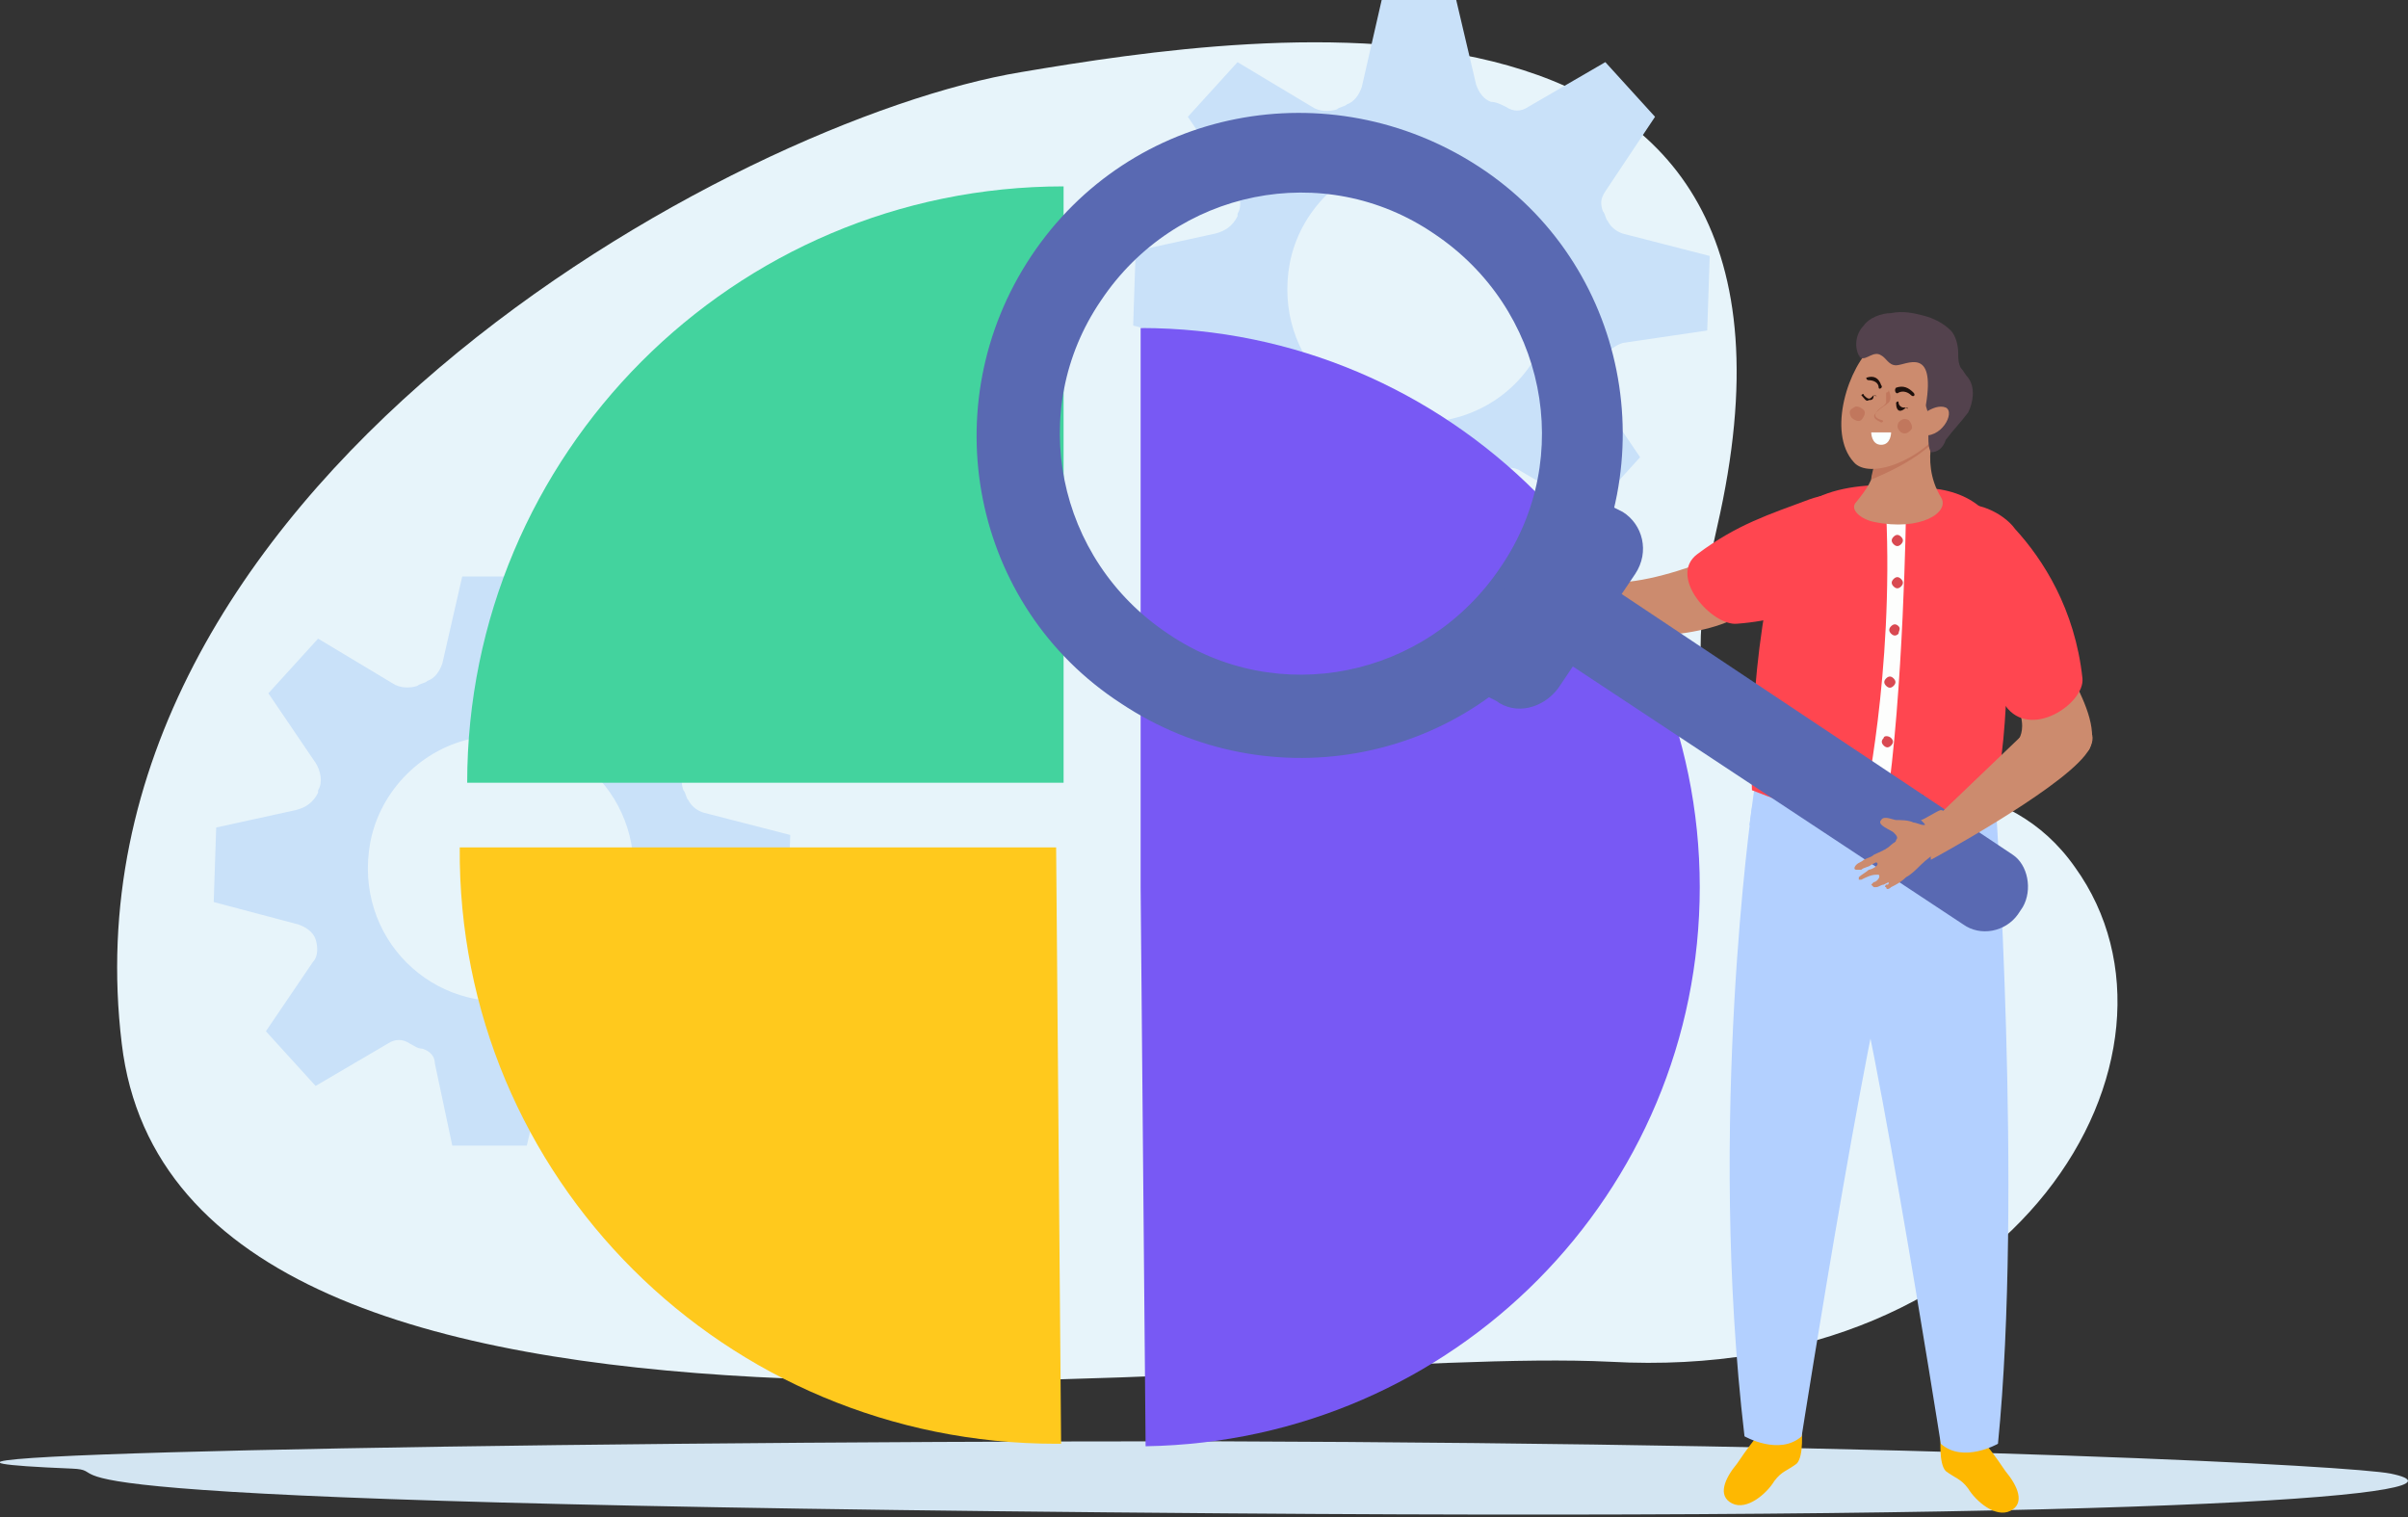
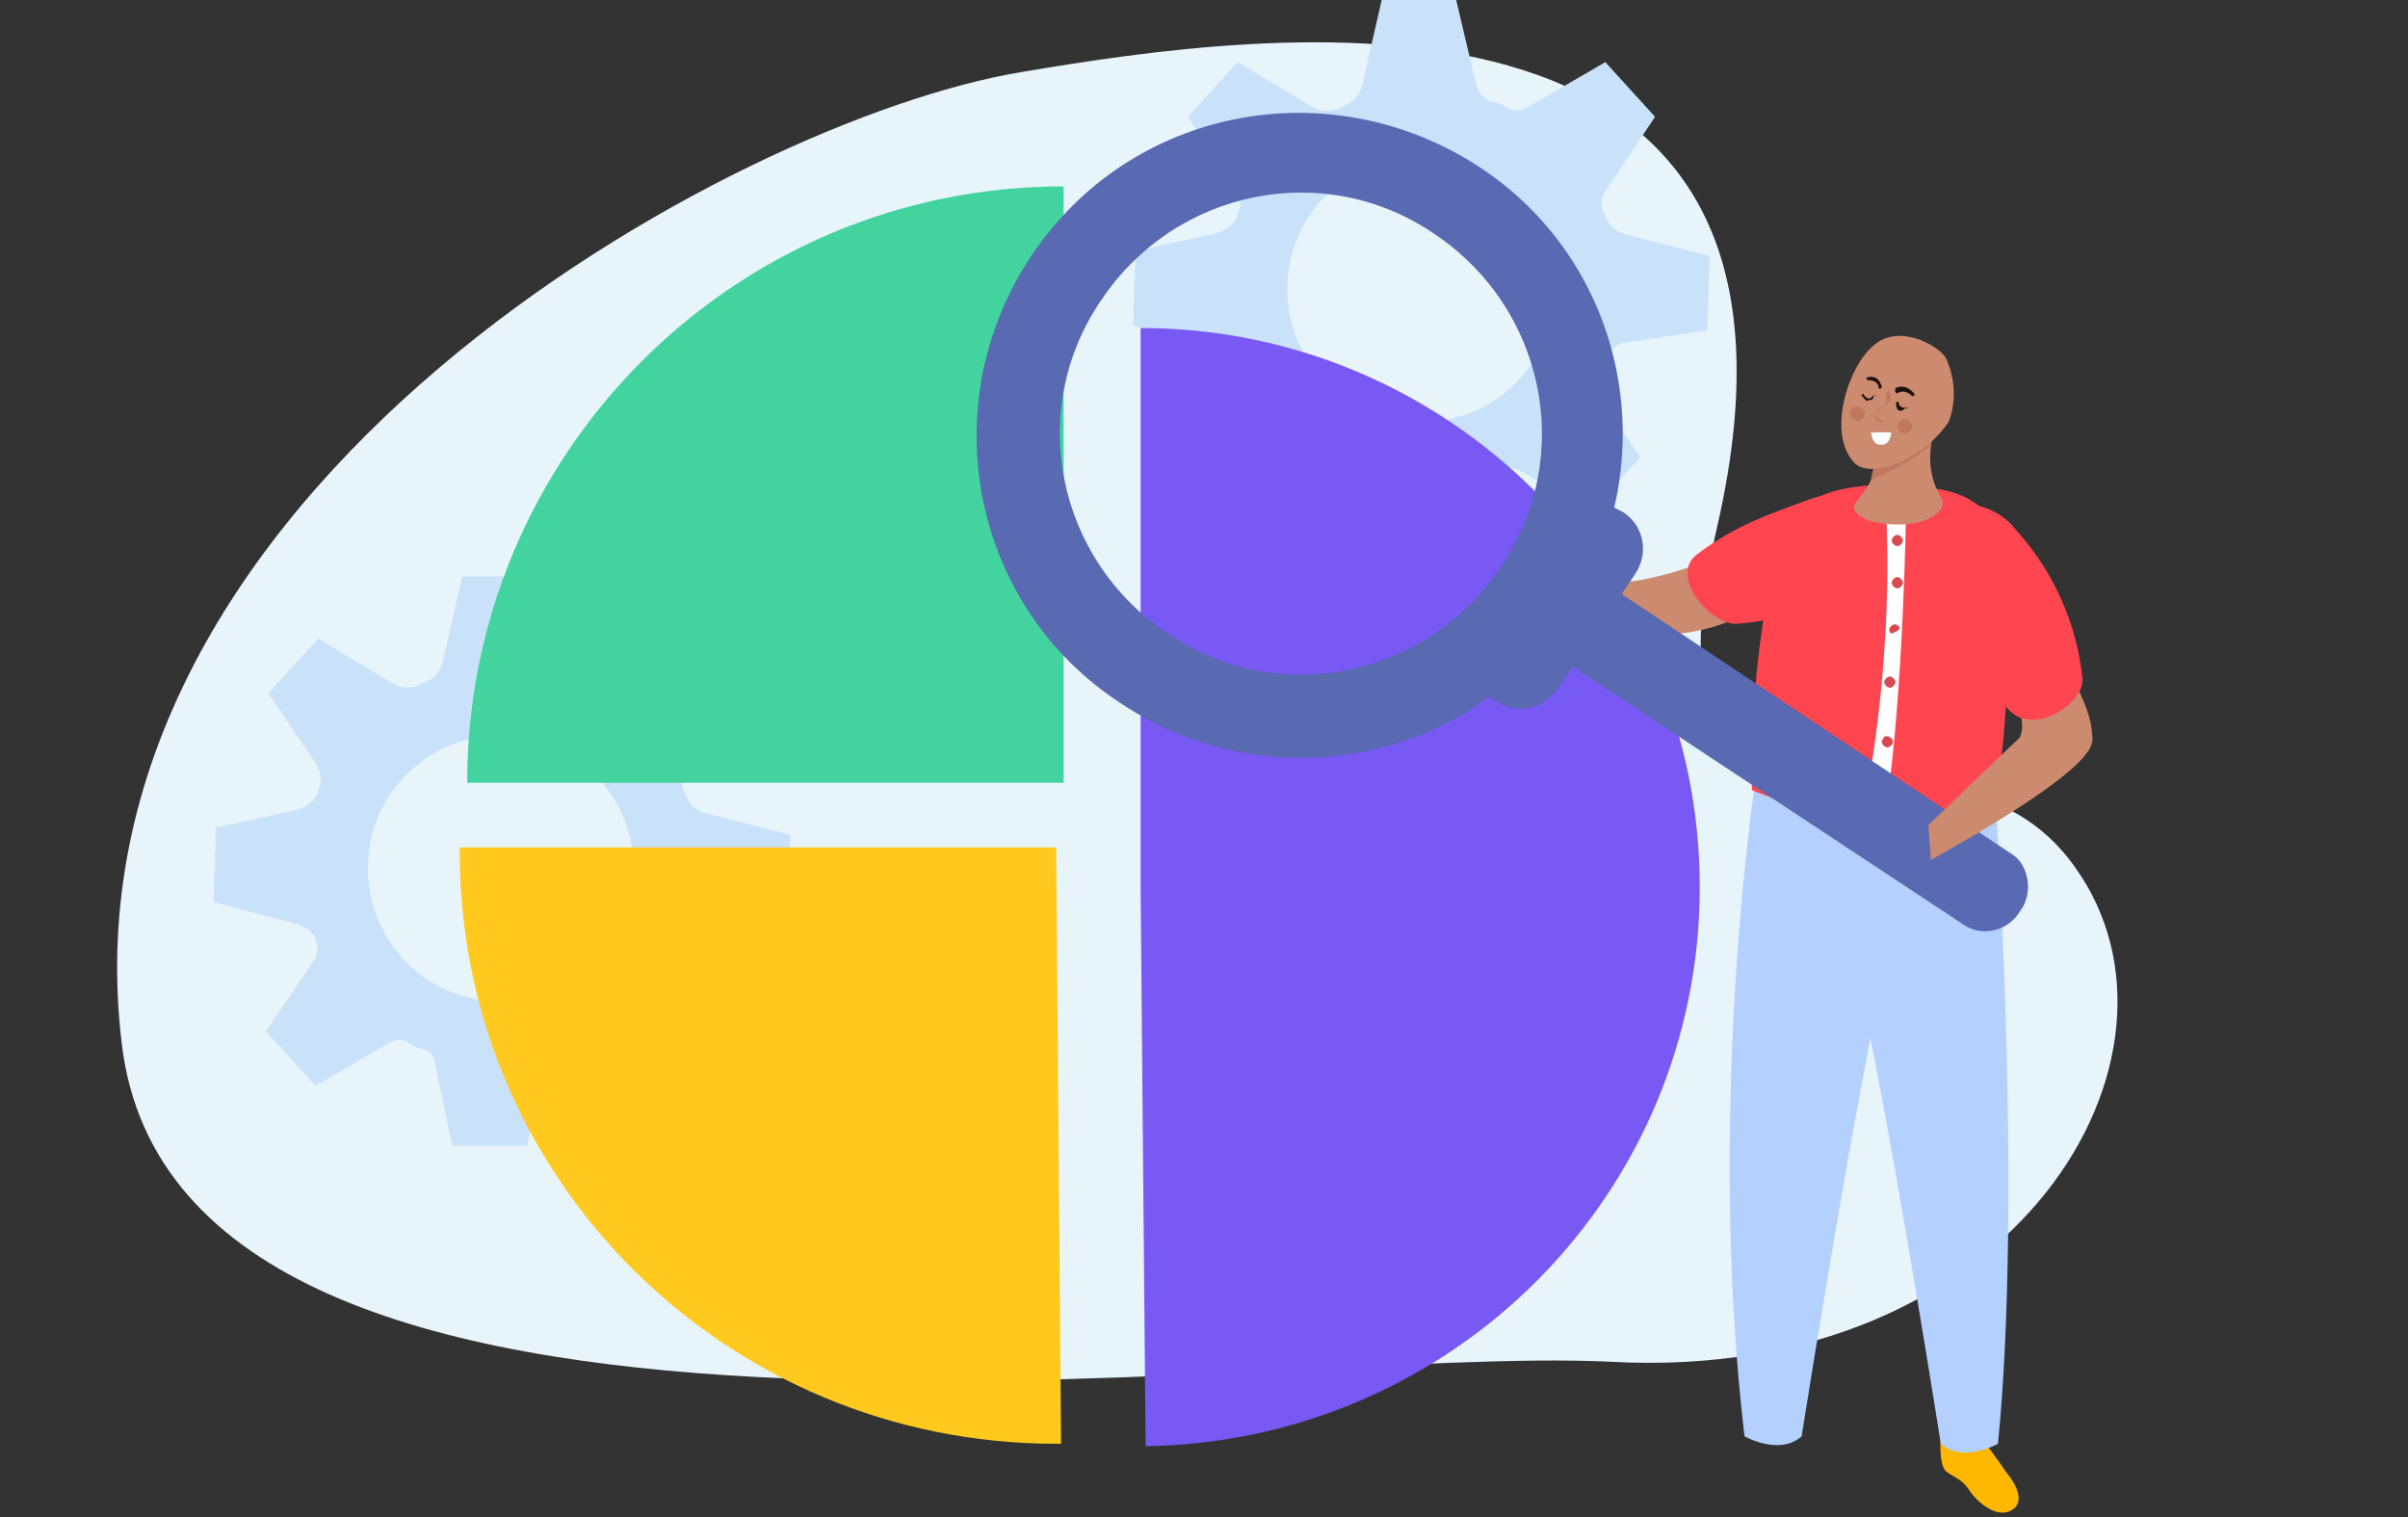
<svg xmlns="http://www.w3.org/2000/svg" width="200" height="126" viewBox="0 0 200 126" fill="none">
  <rect x="0" y="0" width="200" height="126" fill="#333333" stroke="none" />
  <g clip-path="url(#clip0_8008_3299)">
    <path d="M133.746 113.106C104.644 111.662 14.861 126.729 10.113 86.687C4.541 40.66 61.094 9.907 84.83 5.986C104.437 2.683 153.767 -4.747 142.621 43.757C134.984 76.78 161.197 56.14 172.343 72.033C183.488 87.513 167.595 114.964 133.746 113.106Z" fill="#E7F4FA" />
    <path d="M65.428 75.542L65.635 69.35L58.411 67.492C57.791 67.286 57.379 66.873 57.172 66.46C56.966 66.254 56.966 65.841 56.76 65.635C56.553 65.016 56.553 64.603 56.966 63.983L61.094 57.791L56.966 53.251L50.568 56.966C49.948 57.379 49.329 57.379 48.71 56.966C48.297 56.76 47.884 56.553 47.472 56.553C46.852 56.347 46.44 55.728 46.233 55.108L44.582 47.884H38.39L36.739 55.108C36.532 55.728 36.12 56.347 35.501 56.553C35.294 56.76 34.881 56.76 34.675 56.966C34.056 57.172 33.23 57.172 32.611 56.76L26.419 53.044L22.291 57.585L26.213 63.364C26.625 63.983 26.832 65.016 26.419 65.635V65.841C26.006 66.667 25.387 67.079 24.561 67.286L17.957 68.731L17.75 74.923L24.768 76.78C25.387 76.987 26.006 77.399 26.213 78.019C26.419 78.638 26.419 79.463 26.006 79.876L22.085 85.655L26.213 90.196L32.198 86.687C32.817 86.275 33.437 86.275 34.056 86.687C34.468 86.894 34.675 87.1 35.088 87.1C35.707 87.306 36.12 87.719 36.12 88.338L37.565 95.15H43.756L45.201 88.958C45.408 88.338 45.82 87.719 46.44 87.513C47.059 87.306 47.472 87.1 48.091 86.894C48.71 86.687 49.329 86.687 49.742 86.894L55.727 90.403L59.855 85.862L56.347 80.702C55.934 80.083 55.934 79.463 56.347 78.844C56.553 78.431 56.76 78.019 56.966 77.606C57.172 76.987 57.791 76.574 58.411 76.367L65.428 75.542ZM43.756 82.972C35.913 84.417 29.308 77.812 30.753 69.969C31.579 65.635 35.088 62.126 39.422 61.3C47.265 59.855 53.87 66.46 52.425 74.303C51.393 78.638 48.091 82.147 43.756 82.972Z" fill="#C9E1F9" />
    <path d="M141.795 27.451L142.002 21.259L134.778 19.401C134.159 19.195 133.746 18.782 133.54 18.369C133.333 18.163 133.333 17.75 133.127 17.544C132.92 16.925 132.92 16.512 133.333 15.893L137.461 9.701L133.333 5.16L126.935 8.875C126.316 9.288 125.696 9.288 125.077 8.875C124.664 8.669 124.252 8.462 123.839 8.462C123.22 8.256 122.807 7.637 122.6 7.018L120.949 0H114.757L113.106 7.224C112.9 7.843 112.487 8.462 111.868 8.669C111.661 8.875 111.248 8.875 111.042 9.082C110.423 9.288 109.597 9.288 108.978 8.875L102.786 5.16L98.658 9.701L102.58 15.48C102.993 16.099 103.199 17.131 102.786 17.75V17.957C102.373 18.782 101.754 19.195 100.929 19.401L94.324 20.846L94.117 27.038L101.135 28.896C101.754 29.102 102.373 29.515 102.58 30.134C102.786 30.753 102.786 31.579 102.373 31.992L98.452 37.771L102.58 42.312L108.565 38.803C109.185 38.39 109.804 38.39 110.423 38.803C110.836 39.009 111.042 39.216 111.455 39.216C112.074 39.422 112.487 39.835 112.487 40.454L113.932 47.265H120.124L121.568 41.073C121.775 40.454 122.188 39.835 122.807 39.629C123.426 39.422 123.839 39.216 124.458 39.009C125.077 38.803 125.696 38.803 126.109 39.009L132.095 42.518L136.223 37.977L132.714 32.817C132.301 32.198 132.301 31.579 132.714 30.96C132.92 30.547 133.127 30.134 133.333 29.721C133.54 29.102 134.159 28.689 134.778 28.483L141.795 27.451ZM120.124 34.881C112.28 36.326 105.676 29.721 107.121 21.878C107.946 17.544 111.455 14.035 115.789 13.21C123.632 11.765 130.237 18.369 128.792 26.213C127.967 30.753 124.458 34.056 120.124 34.881Z" fill="#C9E1F9" />
-     <path d="M198.555 122.394C206.605 124.045 181.837 126.316 101.754 125.697C-7.018 124.871 10.939 122.188 5.985 121.981C-19.195 120.949 38.803 119.711 100.722 119.711C162.435 119.917 195.459 121.775 198.555 122.394Z" fill="#D3E5F2" />
    <path d="M88.338 15.48C60.887 15.48 38.803 37.771 38.803 65.016H88.338V15.48Z" fill="#43D39E" />
    <path d="M87.719 119.917C87.926 119.917 88.132 119.917 88.132 119.917L87.719 70.382H38.184C37.977 97.833 60.268 119.917 87.719 119.917Z" fill="#FFC91D" />
    <path d="M141.176 73.684C141.176 48.091 120.33 27.245 94.737 27.245V73.684L95.15 120.124C120.743 119.711 141.176 99.071 141.176 73.684Z" fill="#7859F4" />
    <path d="M133.333 52.838C133.333 52.838 142.002 53.457 145.304 50.568C148.607 47.678 146.749 44.376 146.749 44.376C146.749 44.376 137.668 49.123 132.714 48.297C127.761 47.472 133.333 52.838 133.333 52.838Z" fill="#CC8B6E" />
    <path d="M150.258 41.486C152.528 40.66 155.418 40.867 156.656 42.724C157.275 43.757 156.863 46.027 155.624 47.059C153.56 48.916 149.845 51.393 144.272 51.806C142.208 52.012 138.493 47.884 140.97 46.027C144.272 43.55 146.956 42.724 150.258 41.486Z" fill="#FF4650" />
    <path d="M166.151 83.798L145.304 68.524L145.717 65.428L165.531 63.777L166.151 83.798Z" fill="#B3D0FF" />
-     <path d="M145.924 119.298C145.924 119.298 145.098 120.33 144.272 121.569C143.24 122.807 142.621 124.252 143.86 124.871C145.098 125.49 146.749 124.045 147.368 123.013C147.988 122.188 148.4 122.188 149.226 121.569C149.845 120.949 149.639 118.679 149.639 118.679L145.924 119.298Z" fill="#FEB801" />
    <path d="M157.895 76.161C156.037 78.638 149.639 119.298 149.639 119.298C147.781 120.949 144.892 119.298 144.892 119.298C141.796 93.086 145.511 67.079 145.511 67.079C145.511 67.079 159.752 78.638 157.895 76.161Z" fill="#B3D0FF" />
    <path d="M164.912 119.917C164.912 119.917 165.738 120.949 166.563 122.188C167.595 123.426 168.215 124.871 166.976 125.49C165.738 126.109 164.087 124.665 163.467 123.633C162.848 122.807 162.435 122.807 161.61 122.188C160.991 121.569 161.197 119.298 161.197 119.298L164.912 119.917Z" fill="#FEB801" />
    <path d="M152.941 76.78C154.799 79.257 161.197 119.917 161.197 119.917C163.055 121.569 165.944 119.917 165.944 119.917C168.008 99.278 165.738 66.46 165.738 66.46C165.738 66.46 151.084 79.463 152.941 76.78Z" fill="#B3D0FF" />
    <path d="M147.987 44.582C149.432 40.041 155.831 39.835 161.197 40.66C164.706 41.28 166.77 43.757 166.77 48.091C166.77 50.98 166.976 63.158 165.325 66.667C165.325 66.667 159.339 71.207 145.511 65.635C145.511 65.841 145.098 54.283 147.987 44.582Z" fill="#FF4650" />
    <path d="M158.307 42.518C158.307 42.518 158.101 57.585 156.656 67.079H154.799C154.799 67.079 157.275 55.934 156.656 42.518H158.307Z" fill="#FDFEFD" />
-     <path d="M159.752 66.047H158.514L158.307 69.144H160.165L159.752 66.047Z" fill="#242236" />
    <path d="M157.895 45.201C158.101 44.995 158.101 44.788 157.895 44.582C157.688 44.376 157.482 44.376 157.275 44.582C157.069 44.788 157.069 44.995 157.275 45.201C157.482 45.408 157.688 45.408 157.895 45.201Z" fill="#D94951" />
    <path d="M157.895 48.71C158.101 48.504 158.101 48.297 157.895 48.091C157.688 47.884 157.482 47.884 157.275 48.091C157.069 48.297 157.069 48.504 157.275 48.71C157.482 48.916 157.688 48.916 157.895 48.71Z" fill="#D94951" />
-     <path d="M157.688 52.012C157.482 51.806 157.276 51.806 157.069 52.012C156.863 52.219 156.863 52.425 157.069 52.632C157.276 52.838 157.482 52.838 157.688 52.632C157.688 52.425 157.895 52.219 157.688 52.012Z" fill="#D94951" />
+     <path d="M157.688 52.012C157.482 51.806 157.276 51.806 157.069 52.012C156.863 52.219 156.863 52.425 157.069 52.632C157.688 52.425 157.895 52.219 157.688 52.012Z" fill="#D94951" />
    <path d="M156.656 56.347C156.45 56.553 156.45 56.76 156.656 56.966C156.863 57.172 157.069 57.172 157.275 56.966C157.482 56.76 157.482 56.553 157.275 56.347C157.069 56.14 156.863 56.14 156.656 56.347Z" fill="#D94951" />
    <path d="M156.45 61.3C156.244 61.507 156.244 61.713 156.45 61.919C156.656 62.126 156.863 62.126 157.069 61.919C157.276 61.713 157.276 61.507 157.069 61.3C156.863 61.094 156.45 61.094 156.45 61.3Z" fill="#D94951" />
    <path d="M160.991 34.881C160.991 34.881 155.624 36.12 155.831 36.532C156.037 36.945 155.624 37.771 155.624 38.803C155.624 39.835 155.005 40.66 154.179 41.693C153.56 42.312 154.592 43.137 155.624 43.344C159.546 44.169 162.023 42.518 161.197 41.28C159.339 38.184 160.991 34.881 160.991 34.881Z" fill="#CC8B6E" />
    <path d="M155.624 38.596C155.624 37.771 156.244 36.945 155.831 36.326C155.624 35.913 161.404 34.675 161.404 34.675C161.404 34.675 160.578 35.501 160.372 36.945C158.72 38.39 156.863 39.216 155.418 39.835C155.418 39.422 155.624 39.009 155.624 38.596Z" fill="#C1775D" />
    <path d="M155.624 28.689C153.56 30.341 151.703 35.913 153.973 38.39C155.211 39.835 159.546 38.39 161.816 35.088C162.023 34.675 162.848 32.405 161.61 29.721C160.991 28.689 157.688 26.832 155.624 28.689Z" fill="#CC8B6E" />
-     <path d="M154.592 29.721C155.005 29.928 155.624 29.102 156.243 29.515C156.656 29.721 156.863 30.341 157.482 30.341C158.307 30.341 160.784 28.689 159.959 33.643C159.959 33.849 160.165 34.262 160.165 34.468C160.371 34.881 159.752 35.294 159.959 35.707H160.165C160.165 35.913 160.165 36.12 160.165 36.326C160.165 36.739 160.165 37.152 160.371 37.565C160.991 37.565 161.403 37.152 161.61 36.532C162.229 35.707 162.848 35.088 163.467 34.262C163.88 33.437 164.087 32.198 163.467 31.373C163.261 31.166 163.055 30.753 162.848 30.547C162.642 30.134 162.642 29.721 162.642 29.309C162.642 28.689 162.435 27.864 162.023 27.451C161.403 26.832 160.578 26.419 159.752 26.213C158.927 26.006 158.101 25.8 157.069 26.006C156.243 26.006 155.211 26.419 154.799 27.038C154.18 27.657 153.973 28.689 154.386 29.515C154.18 29.309 154.386 29.515 154.592 29.721C154.386 29.721 154.386 29.515 154.592 29.721Z" fill="#53424D" />
    <path d="M159.133 34.881C159.133 34.881 160.578 33.437 161.61 33.849C162.435 34.262 161.197 36.532 159.546 36.12C157.688 35.913 158.72 35.088 159.133 34.881Z" fill="#CC8B6E" />
    <path d="M158.308 33.849C158.101 33.849 158.101 33.849 158.101 33.849C157.895 33.849 157.688 33.643 157.688 33.437C157.688 33.23 157.482 33.437 157.482 33.437C157.482 34.262 157.895 34.262 158.308 33.849C158.514 34.056 158.514 33.849 158.308 33.849Z" fill="#1E100C" />
    <path d="M155.624 32.817L155.418 33.024C155.211 33.23 155.005 33.024 154.799 32.817C154.799 32.611 154.592 32.817 154.592 32.817C154.799 33.024 155.005 33.437 155.211 33.23C155.418 33.23 155.624 33.23 155.624 32.817C156.037 33.024 155.831 32.817 155.624 32.817Z" fill="#1E100C" />
    <path d="M155.212 31.579C155.624 31.579 156.037 31.785 156.037 32.198C156.037 32.405 156.45 32.198 156.244 31.992C156.037 31.373 155.624 31.166 155.005 31.373C155.005 31.373 155.005 31.579 155.212 31.579Z" fill="#1E100C" />
    <path d="M157.688 32.611C158.101 32.405 158.514 32.611 158.72 32.817C158.927 33.024 159.133 32.817 158.927 32.611C158.514 32.198 158.101 31.992 157.482 32.198C157.276 32.405 157.482 32.817 157.688 32.611Z" fill="#1E100C" />
    <path d="M156.656 32.611C156.656 32.817 156.656 33.23 156.656 33.437C156.45 33.849 156.037 33.849 155.831 34.262C155.418 34.675 155.831 34.881 156.243 35.088C156.45 35.088 156.45 34.881 156.243 34.881C155.005 34.469 156.45 33.849 156.863 33.437C157.069 33.23 157.069 32.817 156.863 32.405C156.863 32.611 156.656 32.611 156.656 32.611Z" fill="#C1775D" />
    <path d="M157.069 35.913C157.069 35.913 157.069 36.945 156.244 36.945C155.418 36.945 155.418 35.913 155.418 35.913H157.069Z" fill="#FAFFFF" />
    <path d="M158.72 35.707C158.514 35.913 158.307 36.12 157.895 35.913C157.688 35.707 157.482 35.501 157.688 35.088C157.895 34.881 158.101 34.675 158.514 34.881C158.72 35.088 158.927 35.501 158.72 35.707Z" fill="#C1775D" />
    <path d="M153.973 33.849C154.179 33.643 154.592 33.849 154.799 34.056C155.005 34.262 154.799 34.675 154.592 34.881C154.386 35.088 153.973 34.881 153.767 34.675C153.56 34.262 153.56 34.056 153.973 33.849Z" fill="#C1775D" />
    <path d="M85.655 21.259C77.399 33.643 80.702 50.361 93.086 58.411C105.469 66.667 122.188 63.364 130.237 50.98C138.493 38.596 135.191 21.878 122.807 13.829C110.423 5.779 93.911 8.875 85.655 21.259ZM124.665 47.059C118.473 56.347 106.089 58.824 97.007 52.632C87.719 46.44 85.242 34.056 91.434 24.974C97.626 15.686 110.01 13.21 119.092 19.401C128.38 25.593 130.856 37.977 124.665 47.059Z" fill="#5969B2" />
    <path d="M135.81 47.678L129.412 57.172C128.173 58.824 125.903 59.443 124.252 58.204L123.426 57.791C121.775 56.553 121.156 54.283 122.394 52.632L128.792 43.137C130.031 41.486 132.301 40.867 133.952 42.105L134.778 42.518C136.429 43.55 137.048 45.82 135.81 47.678Z" fill="#5969B2" />
    <path d="M168.008 75.335L167.595 75.955C166.563 77.399 164.499 77.812 163.055 76.78L127.76 53.457C126.316 52.425 125.903 50.361 126.935 48.916L127.348 48.297C128.38 46.852 130.444 46.44 131.888 47.472L167.183 71.001C168.421 71.827 168.834 73.891 168.008 75.335Z" fill="#5969B2" />
    <path d="M169.04 51.393C169.247 52.012 174.819 59.03 173.581 62.126C172.962 63.777 167.595 61.507 167.595 61.507C167.595 61.507 169.453 59.443 164.706 55.108C160.784 51.6 169.04 51.393 169.04 51.393Z" fill="#CC8B6E" />
    <path d="M173.168 62.745C170.691 65.841 160.371 71.414 160.371 71.414L160.165 68.524L169.866 59.236C170.072 59.236 175.645 59.649 173.168 62.745Z" fill="#CC8B6E" />
-     <path d="M159.752 68.524C159.546 68.524 159.133 68.318 158.927 68.318C158.514 68.112 157.895 68.112 157.482 68.112C157.275 68.112 156.45 67.699 156.243 68.112C155.831 68.524 157.069 68.937 157.275 69.144C157.482 69.35 157.688 69.556 157.482 69.763C157.482 69.969 157.275 69.969 157.069 70.175C156.656 70.588 156.037 70.795 155.624 71.001C155.418 71.207 155.211 71.207 154.799 71.414C154.592 71.62 154.386 71.62 154.179 71.827C153.973 72.033 153.973 72.24 154.179 72.24C154.386 72.24 154.386 72.24 154.592 72.24C154.799 72.033 155.211 72.033 155.418 71.827L155.831 71.62C156.243 71.827 155.418 72.24 155.211 72.24C155.005 72.446 154.592 72.652 154.386 72.859C154.386 72.859 154.386 72.859 154.386 73.065H154.592C155.005 72.859 155.418 72.652 155.831 72.652H156.037C156.243 72.859 155.831 73.271 155.624 73.271L155.418 73.478L155.624 73.684H155.831C156.037 73.684 156.243 73.478 156.45 73.478L156.863 73.271C156.863 73.478 156.863 73.478 156.656 73.478C156.656 73.478 156.45 73.684 156.656 73.684C156.656 73.891 156.863 73.891 157.069 73.684C157.482 73.478 157.895 73.271 158.307 72.859C158.72 72.652 159.133 72.24 159.546 71.827C159.959 71.414 160.578 71.001 160.991 70.588C161.403 70.175 161.816 69.969 162.023 69.556C162.229 69.35 162.229 68.937 162.023 68.524C161.816 68.112 161.61 67.905 161.61 67.699C161.61 67.492 161.403 67.286 161.197 67.286C160.991 67.286 159.752 68.112 159.546 68.112C159.959 68.524 159.959 68.524 159.752 68.524Z" fill="#CC8B6E" />
    <path d="M161.403 48.297C160.371 45.821 160.578 42.931 162.642 42.105C163.88 41.486 166.357 42.518 167.389 43.963C169.659 46.44 172.343 50.568 172.962 56.347C173.168 58.411 168.627 61.507 166.563 58.617C163.674 54.902 162.848 52.012 161.403 48.297Z" fill="#FF4650" />
  </g>
  <defs>
    <clipPath id="clip0_8008_3299">
      <rect width="200" height="125.903" fill="white" />
    </clipPath>
  </defs>
</svg>